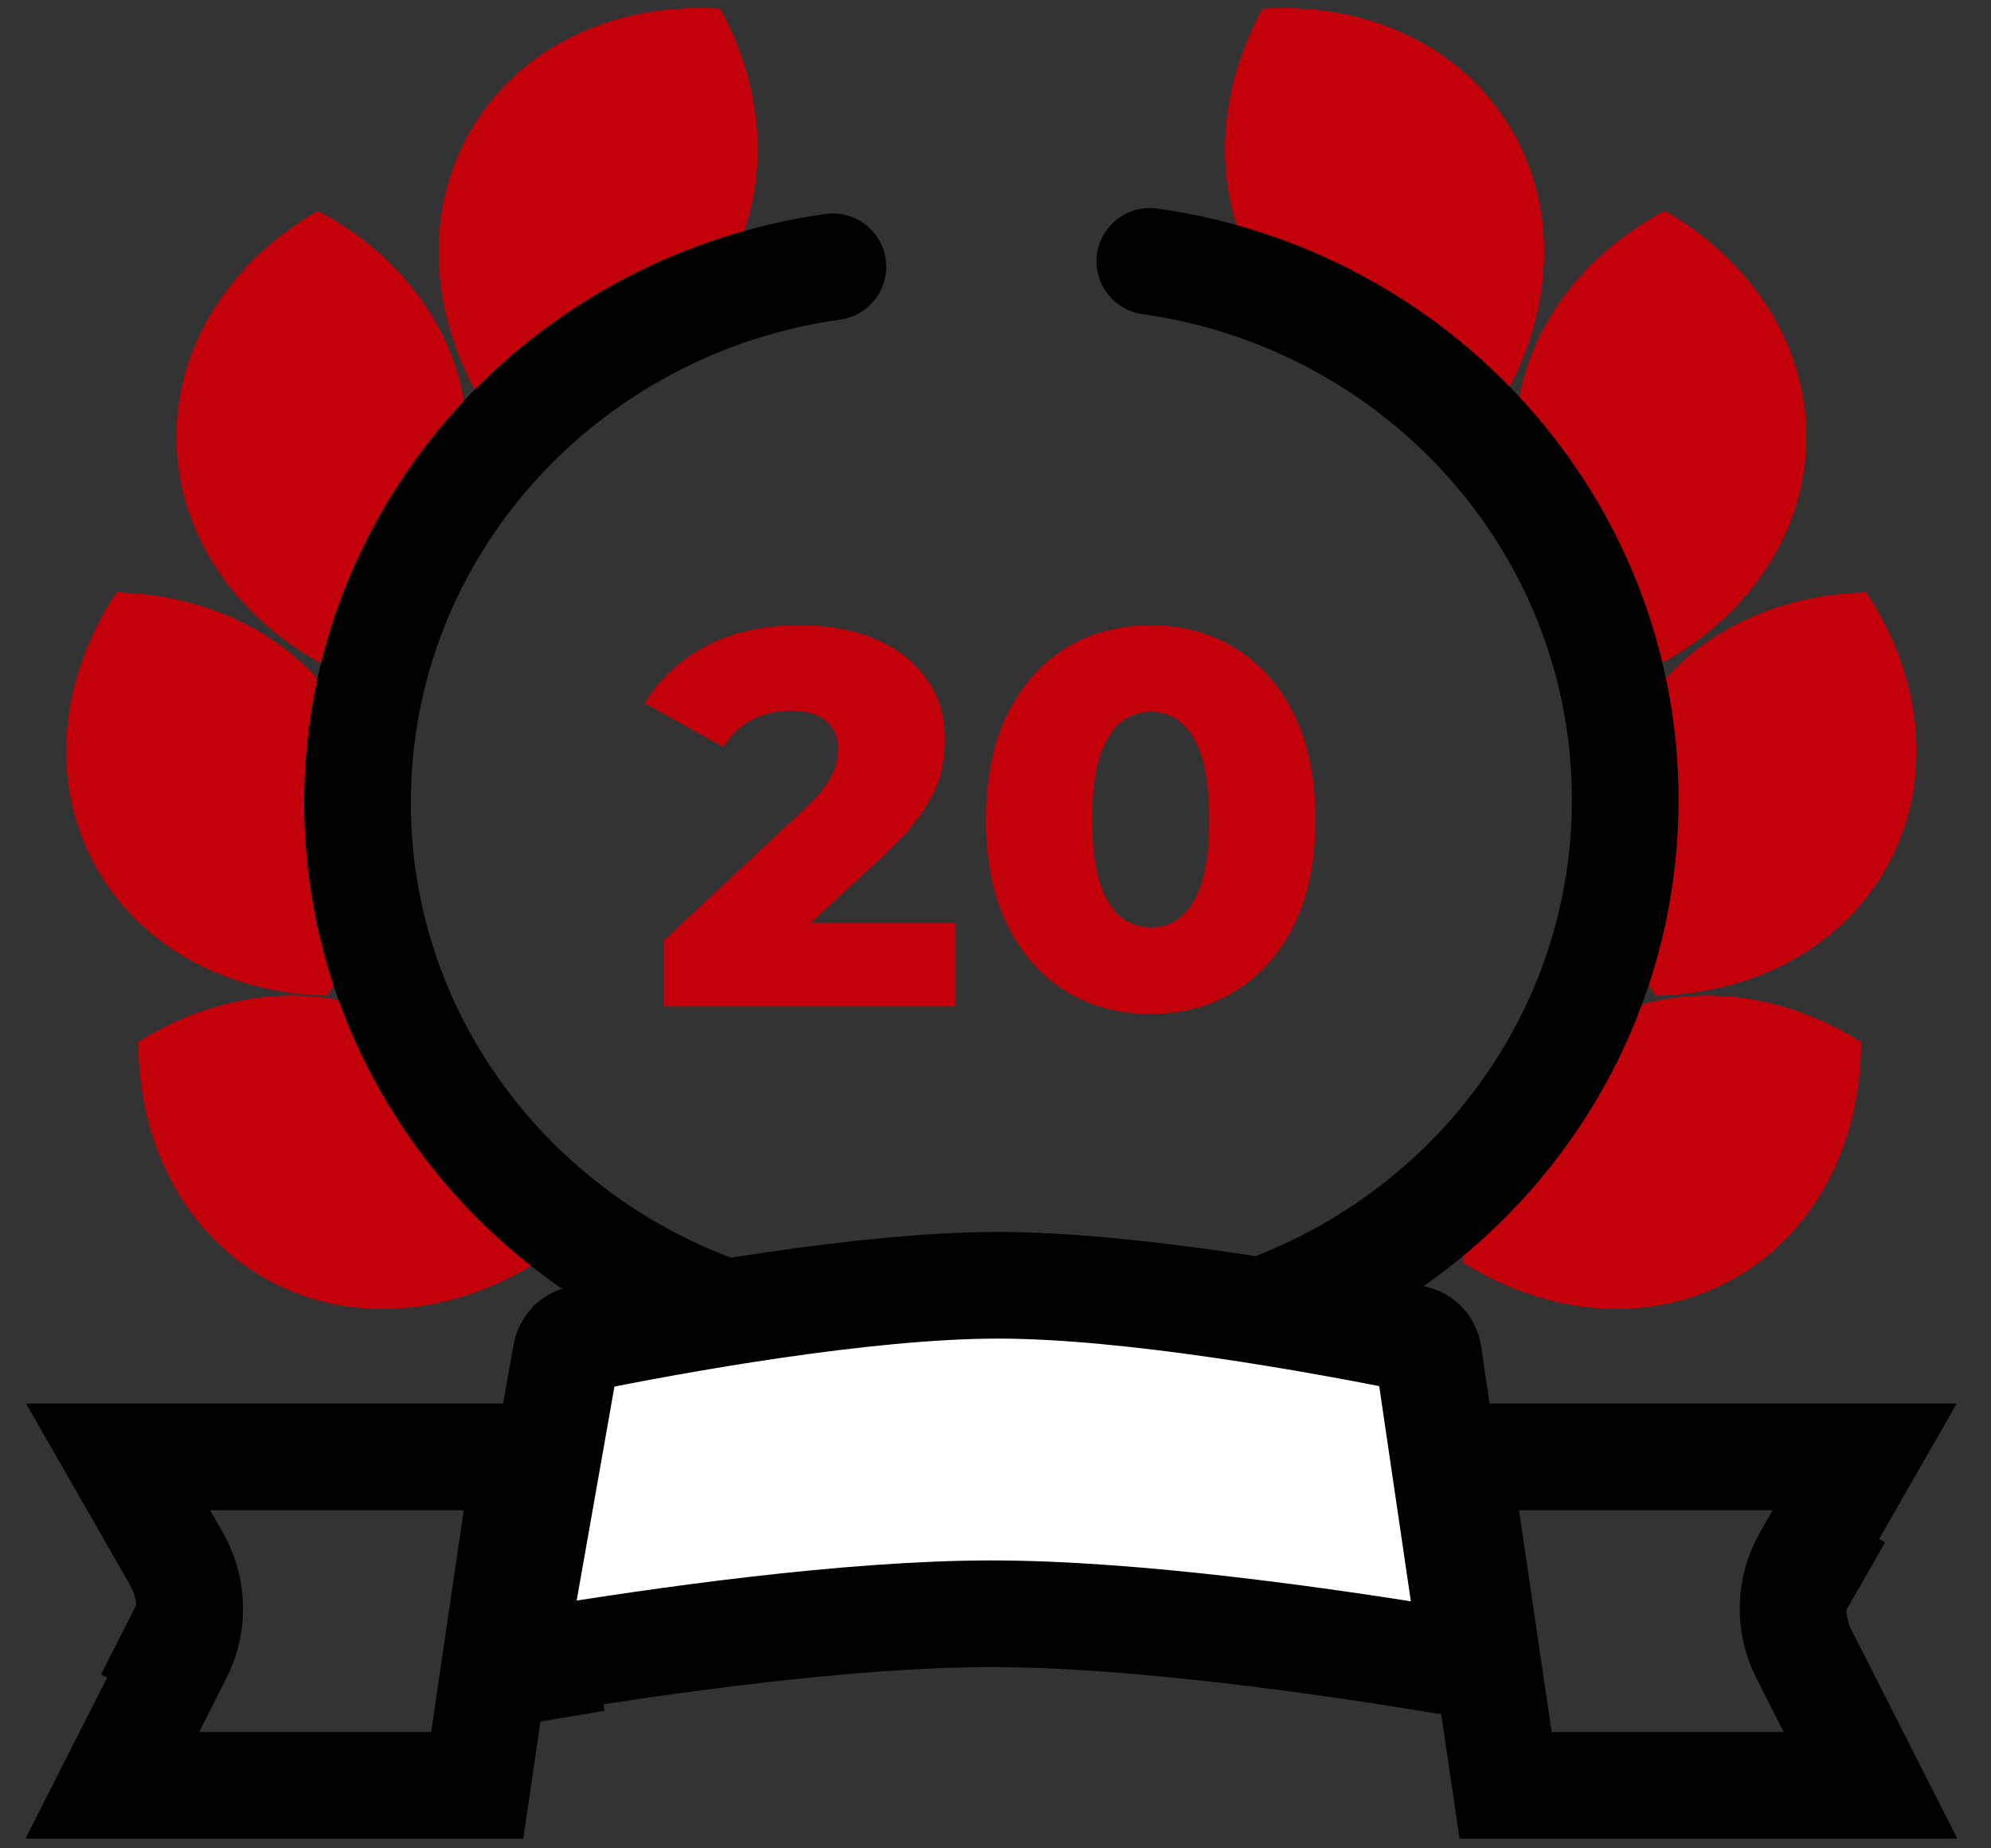
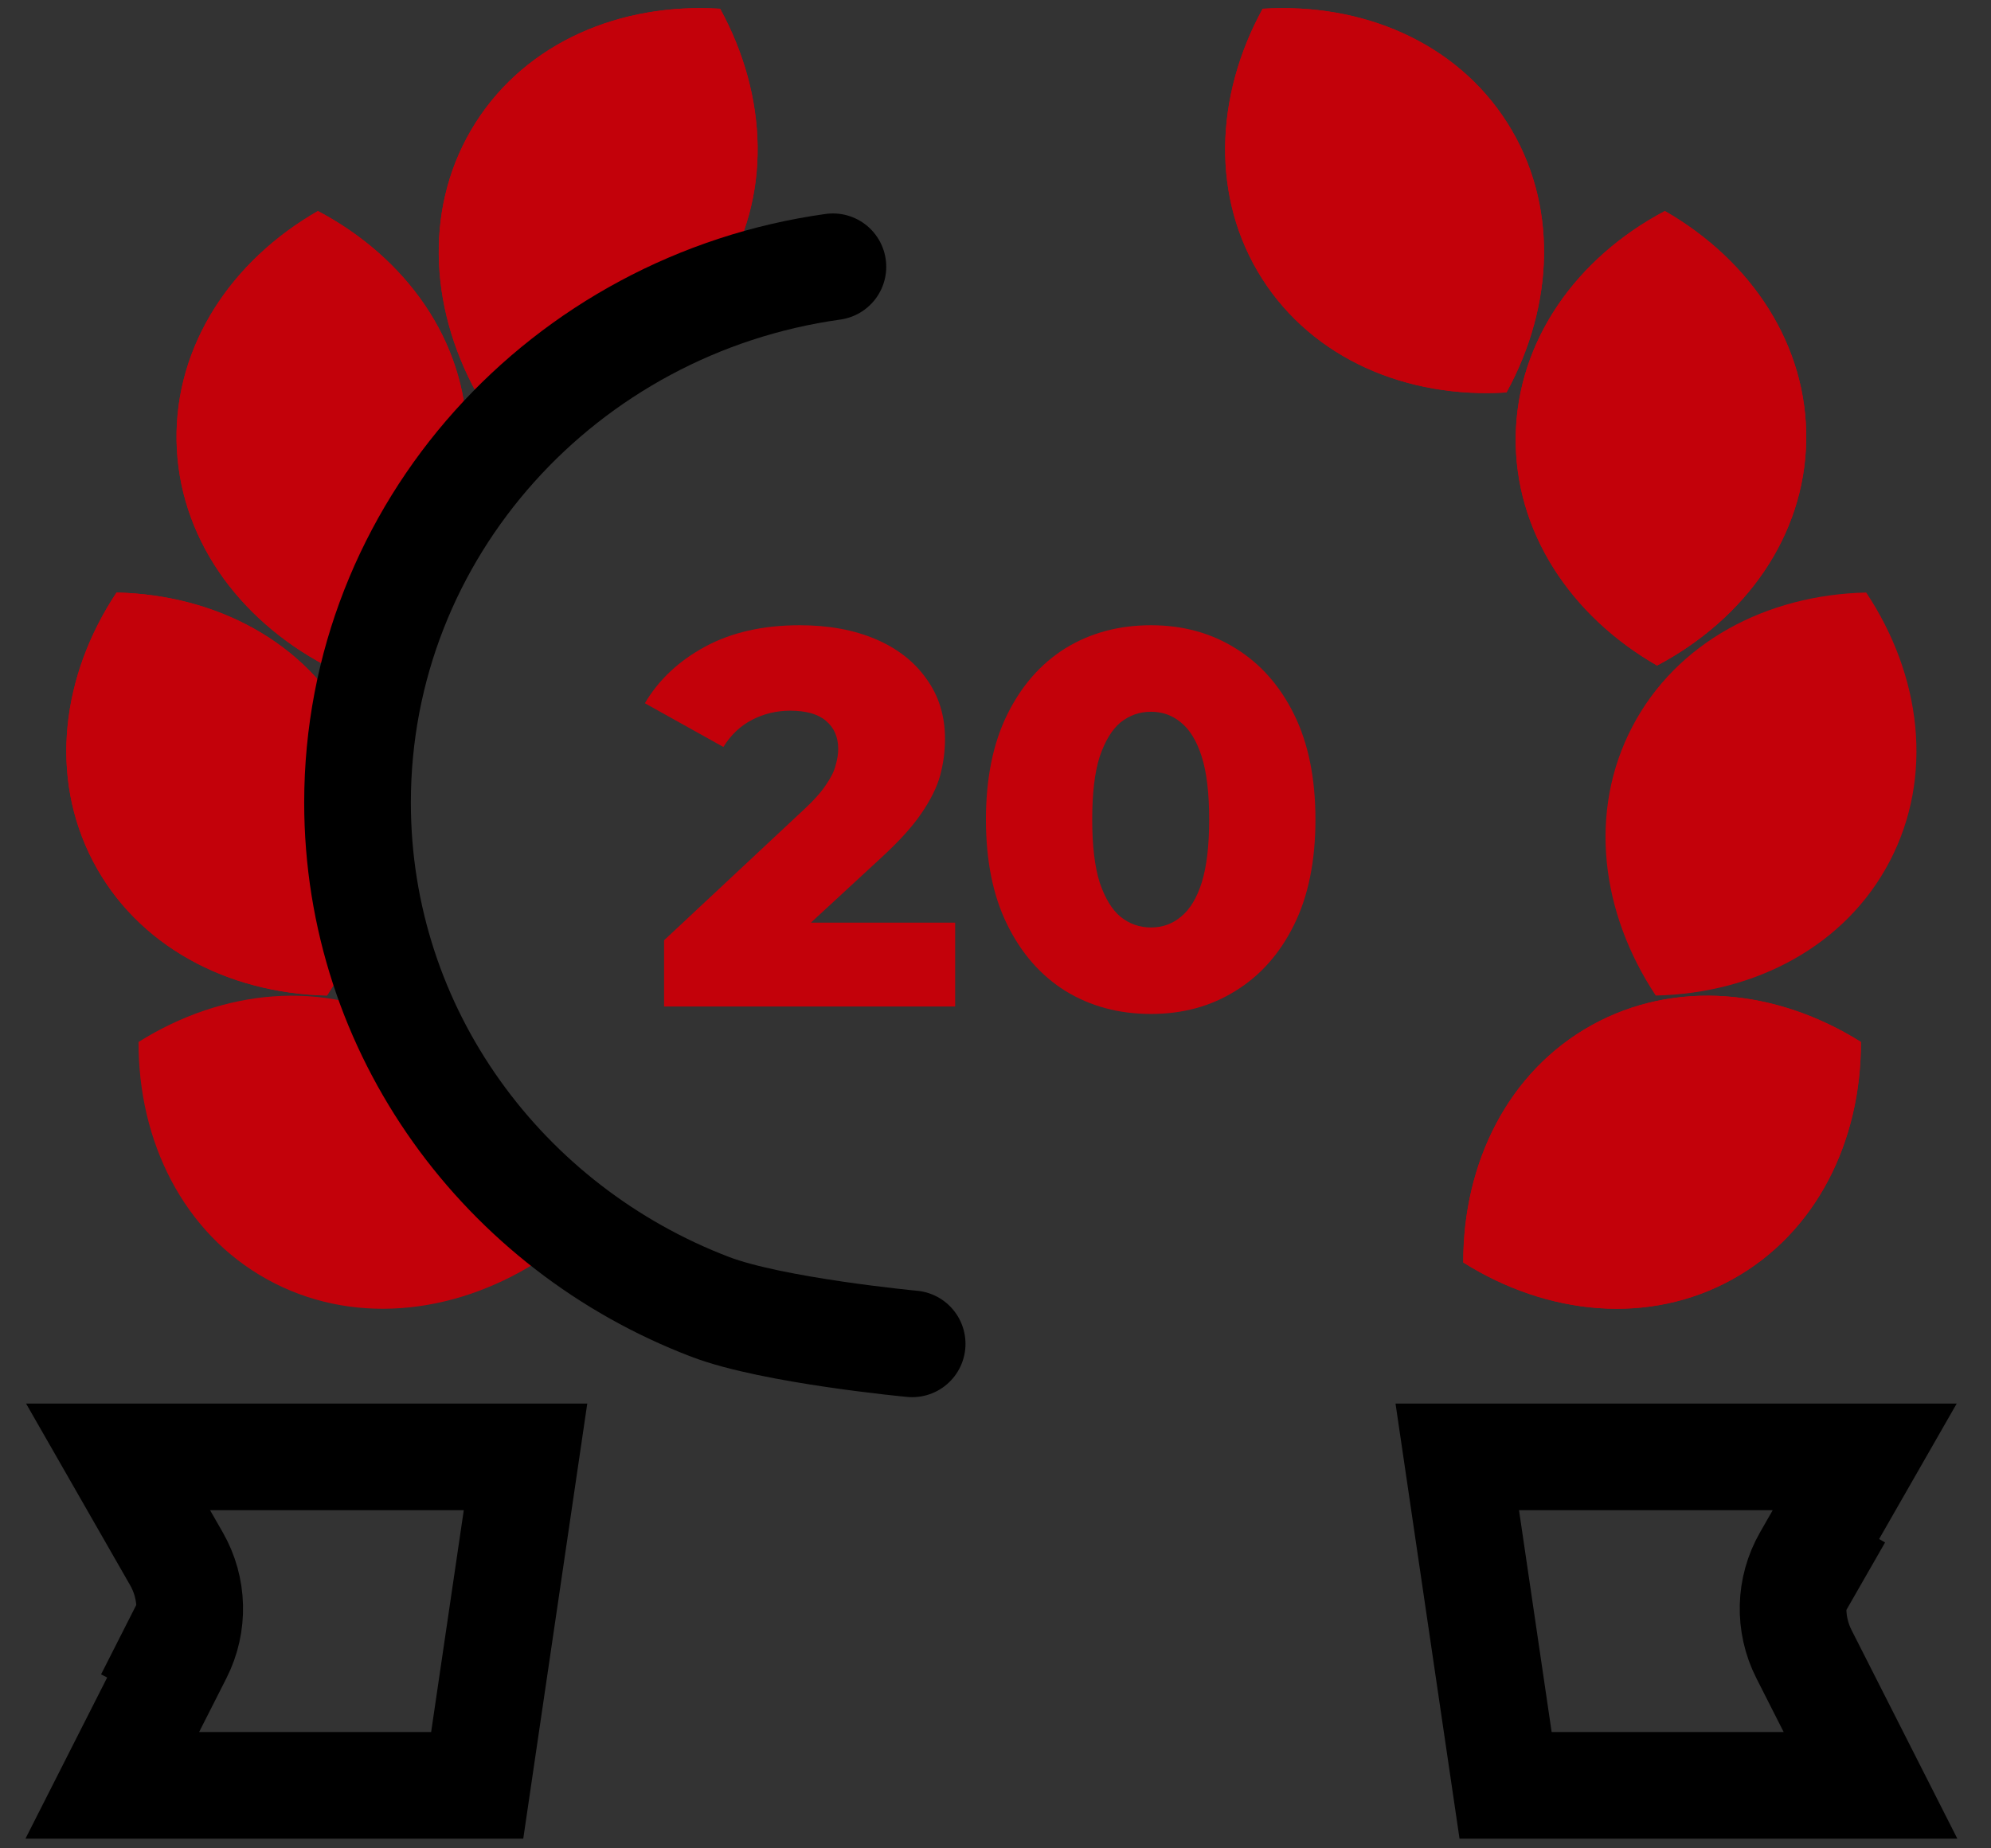
<svg xmlns="http://www.w3.org/2000/svg" width="56" height="52" viewBox="0 0 56 52" fill="none">
  <rect x="0" y="0" width="56" height="52" fill="#333333" stroke="none" />
  <path fill-rule="evenodd" clip-rule="evenodd" d="M13.396 11.041C16.197 11.216 18.835 10.098 20.273 7.834C21.712 5.57 21.603 2.707 20.255 0.246C17.453 0.071 14.815 1.188 13.377 3.452C11.938 5.716 12.047 8.579 13.396 11.041Z" fill="#C3010A" />
  <path fill-rule="evenodd" clip-rule="evenodd" d="M13.377 3.452C11.938 5.716 12.047 8.579 13.396 11.041C16.197 11.216 18.835 10.098 20.273 7.834C21.712 5.57 21.603 2.707 20.255 0.246C17.453 0.071 14.815 1.188 13.377 3.452Z" fill="#C3010A" />
  <path fill-rule="evenodd" clip-rule="evenodd" d="M9.197 28.008C10.75 25.67 11.101 22.826 9.859 20.448C8.618 18.07 6.084 16.733 3.278 16.67C1.726 19.009 1.375 21.852 2.616 24.23C3.857 26.608 6.391 27.945 9.197 28.008Z" fill="#C3010A" />
  <path fill-rule="evenodd" clip-rule="evenodd" d="M2.616 24.23C3.857 26.608 6.391 27.945 9.197 28.008C10.75 25.67 11.101 22.826 9.859 20.448C8.618 18.07 6.084 16.733 3.278 16.67C1.726 19.009 1.375 21.852 2.616 24.23Z" fill="#C3010A" />
  <path fill-rule="evenodd" clip-rule="evenodd" d="M9.16 18.724C11.595 17.328 13.182 14.943 13.136 12.261C13.09 9.579 11.423 7.249 8.942 5.937C6.507 7.333 4.92 9.718 4.966 12.4C5.012 15.082 6.679 17.412 9.16 18.724Z" fill="#C3010A" />
  <path fill-rule="evenodd" clip-rule="evenodd" d="M4.966 12.4C5.012 15.082 6.679 17.412 9.16 18.724C11.595 17.328 13.182 14.943 13.136 12.261C13.09 9.579 11.423 7.249 8.942 5.937C6.507 7.333 4.92 9.718 4.966 12.4Z" fill="#C3010A" />
-   <path fill-rule="evenodd" clip-rule="evenodd" d="M15.081 35.518C15.089 32.712 13.817 30.145 11.471 28.843C9.125 27.542 6.274 27.821 3.897 29.314C3.889 32.12 5.161 34.687 7.507 35.989C9.852 37.29 12.704 37.011 15.081 35.518Z" fill="#C3010A" />
  <path fill-rule="evenodd" clip-rule="evenodd" d="M7.507 35.989C9.852 37.29 12.704 37.011 15.081 35.518C15.089 32.712 13.817 30.145 11.471 28.843C9.125 27.542 6.274 27.821 3.897 29.314C3.889 32.12 5.161 34.687 7.507 35.989Z" fill="#C3010A" />
  <path d="M25.656 37.807C25.656 37.807 21.739 37.439 19.98 36.768C14.171 34.552 10.056 29.035 10.056 22.579C10.056 14.908 15.867 8.561 23.427 7.505" stroke="black" stroke-width="3" stroke-linecap="round" />
  <path d="M18.678 28.316V26.453L22.614 22.773C22.895 22.513 23.1 22.282 23.23 22.082C23.37 21.882 23.46 21.701 23.5 21.541C23.55 21.371 23.576 21.216 23.576 21.075C23.576 20.735 23.46 20.47 23.23 20.279C23.01 20.089 22.674 19.994 22.224 19.994C21.843 19.994 21.488 20.079 21.157 20.249C20.827 20.419 20.556 20.675 20.346 21.015L18.138 19.784C18.528 19.123 19.094 18.592 19.835 18.191C20.576 17.791 21.462 17.59 22.494 17.59C23.305 17.59 24.016 17.721 24.627 17.981C25.238 18.241 25.714 18.612 26.054 19.093C26.405 19.573 26.58 20.139 26.58 20.79C26.58 21.131 26.535 21.471 26.445 21.811C26.355 22.142 26.179 22.497 25.919 22.878C25.669 23.249 25.293 23.664 24.792 24.125L21.668 27.009L21.172 25.957H26.865V28.316H18.678Z" fill="#C3010A" />
  <path d="M32.373 28.526C31.471 28.526 30.67 28.311 29.969 27.88C29.278 27.45 28.732 26.829 28.332 26.017C27.931 25.206 27.731 24.22 27.731 23.058C27.731 21.897 27.931 20.91 28.332 20.099C28.732 19.288 29.278 18.667 29.969 18.236C30.67 17.806 31.471 17.59 32.373 17.59C33.264 17.59 34.055 17.806 34.746 18.236C35.447 18.667 35.998 19.288 36.398 20.099C36.799 20.91 36.999 21.897 36.999 23.058C36.999 24.22 36.799 25.206 36.398 26.017C35.998 26.829 35.447 27.45 34.746 27.88C34.055 28.311 33.264 28.526 32.373 28.526ZM32.373 26.093C32.693 26.093 32.974 25.993 33.214 25.792C33.464 25.592 33.66 25.271 33.8 24.831C33.94 24.38 34.01 23.789 34.01 23.058C34.01 22.317 33.94 21.726 33.8 21.286C33.66 20.845 33.464 20.525 33.214 20.324C32.974 20.124 32.693 20.024 32.373 20.024C32.052 20.024 31.767 20.124 31.516 20.324C31.276 20.525 31.081 20.845 30.931 21.286C30.79 21.726 30.72 22.317 30.72 23.058C30.72 23.789 30.79 24.38 30.931 24.831C31.081 25.271 31.276 25.592 31.516 25.792C31.767 25.993 32.052 26.093 32.373 26.093Z" fill="#C3010A" />
  <path fill-rule="evenodd" clip-rule="evenodd" d="M42.373 11.041C39.572 11.216 36.934 10.098 35.495 7.834C34.057 5.57 34.166 2.707 35.514 0.246C38.315 0.071 40.953 1.188 42.392 3.452C43.831 5.716 43.722 8.579 42.373 11.041Z" fill="#C3010A" />
  <path fill-rule="evenodd" clip-rule="evenodd" d="M42.392 3.452C43.831 5.716 43.722 8.579 42.373 11.041C39.572 11.216 36.934 10.098 35.495 7.834C34.057 5.57 34.166 2.707 35.514 0.246C38.315 0.071 40.953 1.188 42.392 3.452Z" fill="#C3010A" />
-   <path fill-rule="evenodd" clip-rule="evenodd" d="M46.571 28.008C45.019 25.67 44.667 22.826 45.909 20.448C47.15 18.07 49.684 16.733 52.49 16.67C54.043 19.009 54.394 21.852 53.152 24.23C51.911 26.608 49.377 27.945 46.571 28.008Z" fill="#C3010A" />
  <path fill-rule="evenodd" clip-rule="evenodd" d="M53.152 24.23C51.911 26.608 49.377 27.945 46.571 28.008C45.019 25.67 44.667 22.826 45.909 20.448C47.15 18.07 49.684 16.733 52.49 16.67C54.043 19.009 54.394 21.852 53.152 24.23Z" fill="#C3010A" />
  <path fill-rule="evenodd" clip-rule="evenodd" d="M46.608 18.724C44.173 17.328 42.587 14.943 42.632 12.261C42.678 9.579 44.346 7.249 46.827 5.937C49.261 7.333 50.848 9.718 50.802 12.4C50.757 15.082 49.089 17.412 46.608 18.724Z" fill="#C3010A" />
  <path fill-rule="evenodd" clip-rule="evenodd" d="M50.802 12.4C50.757 15.082 49.089 17.412 46.608 18.724C44.173 17.328 42.587 14.943 42.632 12.261C42.678 9.579 44.346 7.249 46.827 5.937C49.261 7.333 50.848 9.718 50.802 12.4Z" fill="#C3010A" />
  <path fill-rule="evenodd" clip-rule="evenodd" d="M41.157 35.518C41.149 32.712 42.421 30.145 44.767 28.843C47.113 27.542 49.964 27.821 52.341 29.314C52.349 32.12 51.077 34.687 48.731 35.989C46.386 37.29 43.534 37.011 41.157 35.518Z" fill="#C3010A" />
  <path fill-rule="evenodd" clip-rule="evenodd" d="M48.731 35.989C46.386 37.29 43.534 37.011 41.157 35.518C41.149 32.712 42.421 30.145 44.767 28.843C47.113 27.542 49.964 27.821 52.341 29.314C52.349 32.12 51.077 34.687 48.731 35.989Z" fill="#C3010A" />
-   <path d="M30.113 37.808C38.728 37.808 45.712 30.956 45.712 22.503C45.712 14.792 39.901 8.413 32.341 7.352" stroke="black" stroke-width="3" stroke-linecap="round" />
-   <path d="M15.92 38.095C15.961 37.866 16.126 37.71 16.316 37.672C18.93 37.141 24.305 36.159 28.07 36.159C31.813 36.159 37.147 37.13 39.779 37.662C39.974 37.702 40.142 37.864 40.177 38.101L41.344 46.037C41.4 46.418 41.051 46.792 40.62 46.721C37.314 46.174 31.941 45.4 27.884 45.4C23.868 45.4 18.561 46.159 15.249 46.704C14.808 46.777 14.457 46.386 14.525 46.002L15.92 38.095Z" fill="white" />
-   <path d="M15.249 46.704C18.561 46.159 23.868 45.4 27.884 45.4C31.941 45.4 37.314 46.174 40.62 46.721C41.051 46.792 41.4 46.418 41.344 46.037L40.177 38.101C40.142 37.864 39.974 37.702 39.779 37.662C37.147 37.13 31.813 36.159 28.07 36.159C24.305 36.159 18.93 37.141 16.316 37.672C16.126 37.71 15.961 37.866 15.92 38.095L14.525 46.002C14.457 46.386 14.808 46.777 15.249 46.704ZM15.249 46.704L15.525 48.376" stroke="black" stroke-width="3" />
  <path d="M5.031 46.534L3.158 50.228H13.422L14.781 40.987H3.321L4.963 43.854C5.436 44.679 5.461 45.686 5.031 46.534ZM5.031 46.534L3.521 45.768" stroke="black" stroke-width="3" />
  <path d="M50.806 43.854C50.333 44.679 50.308 45.686 50.738 46.534L52.611 50.228H42.347L40.988 40.987H52.448L50.806 43.854ZM50.806 43.854L52.275 44.696" stroke="black" stroke-width="3" />
</svg>